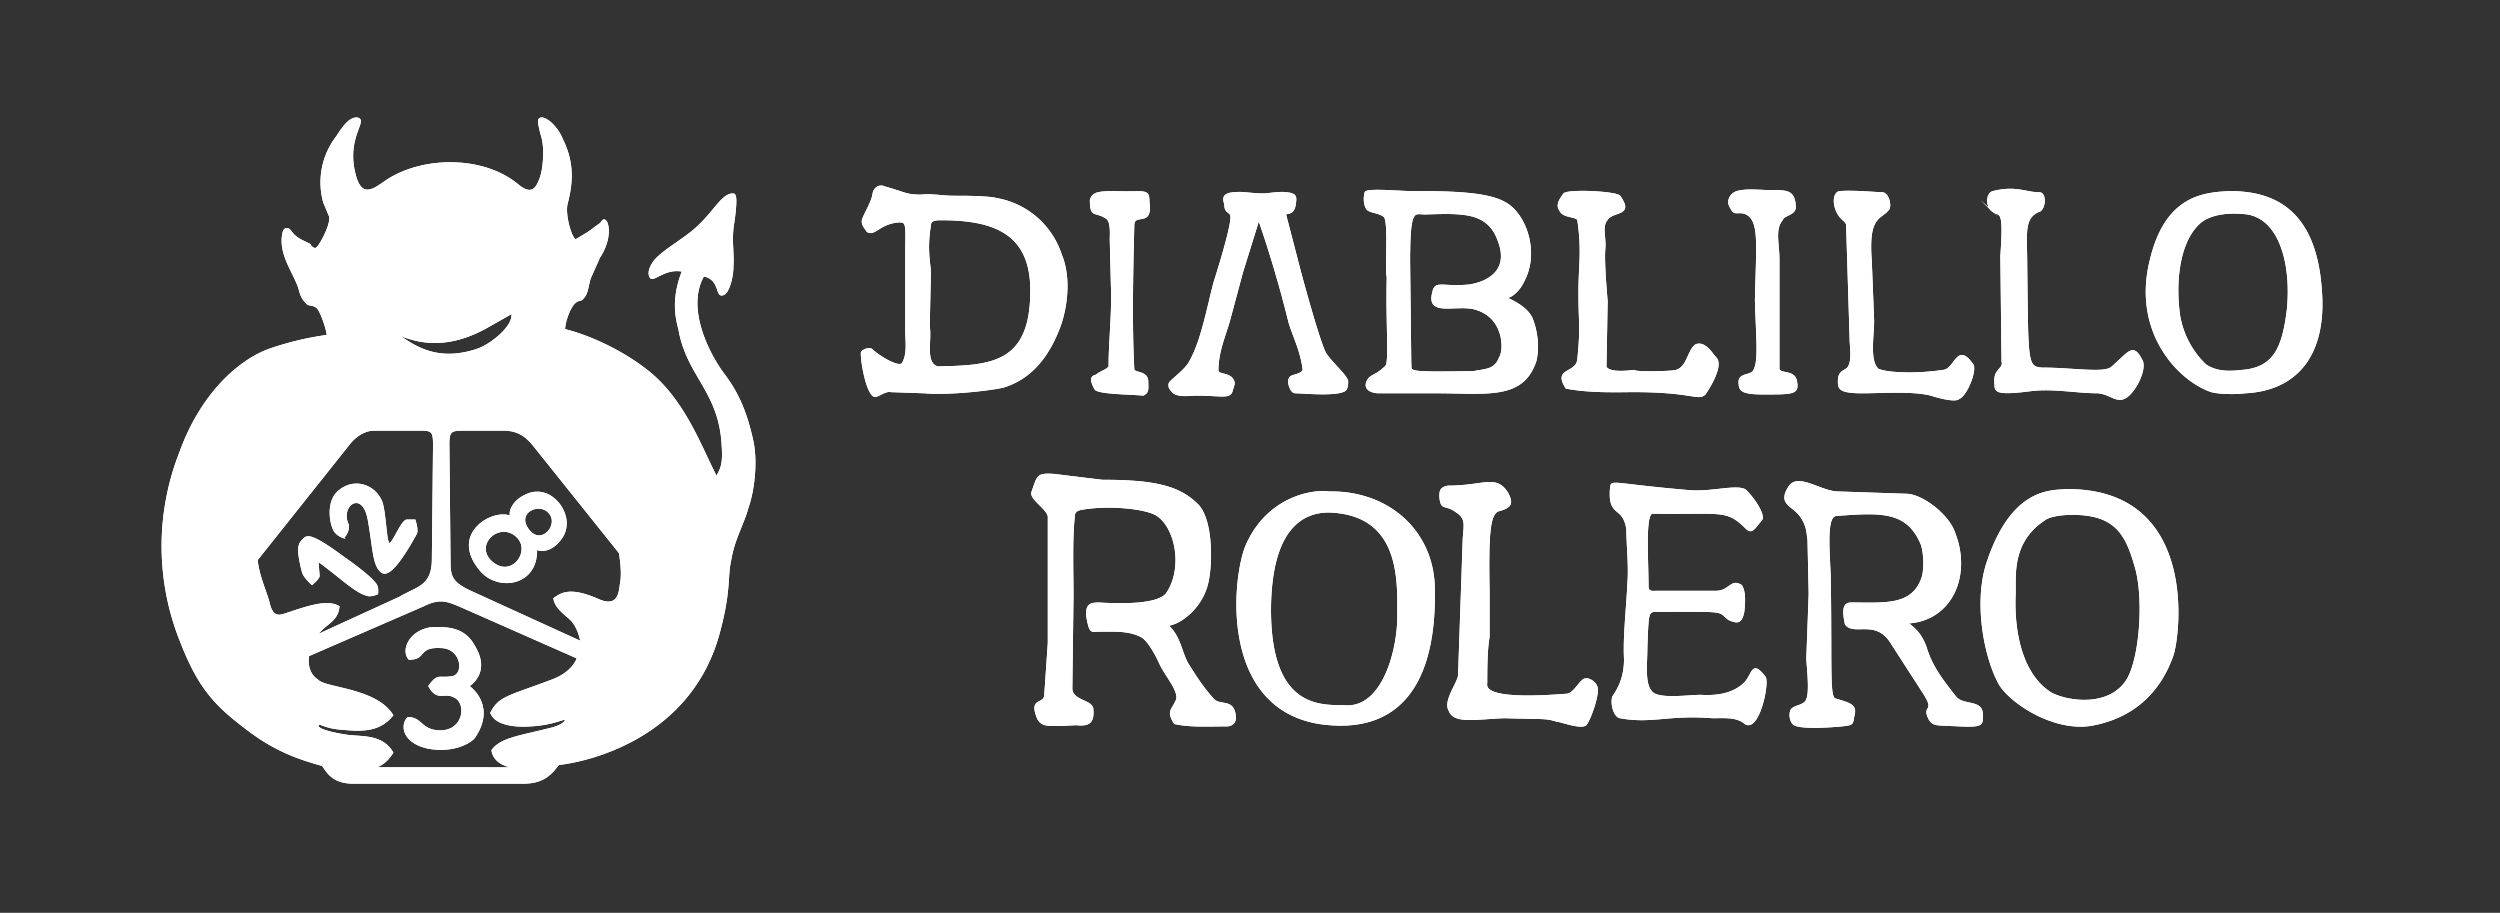
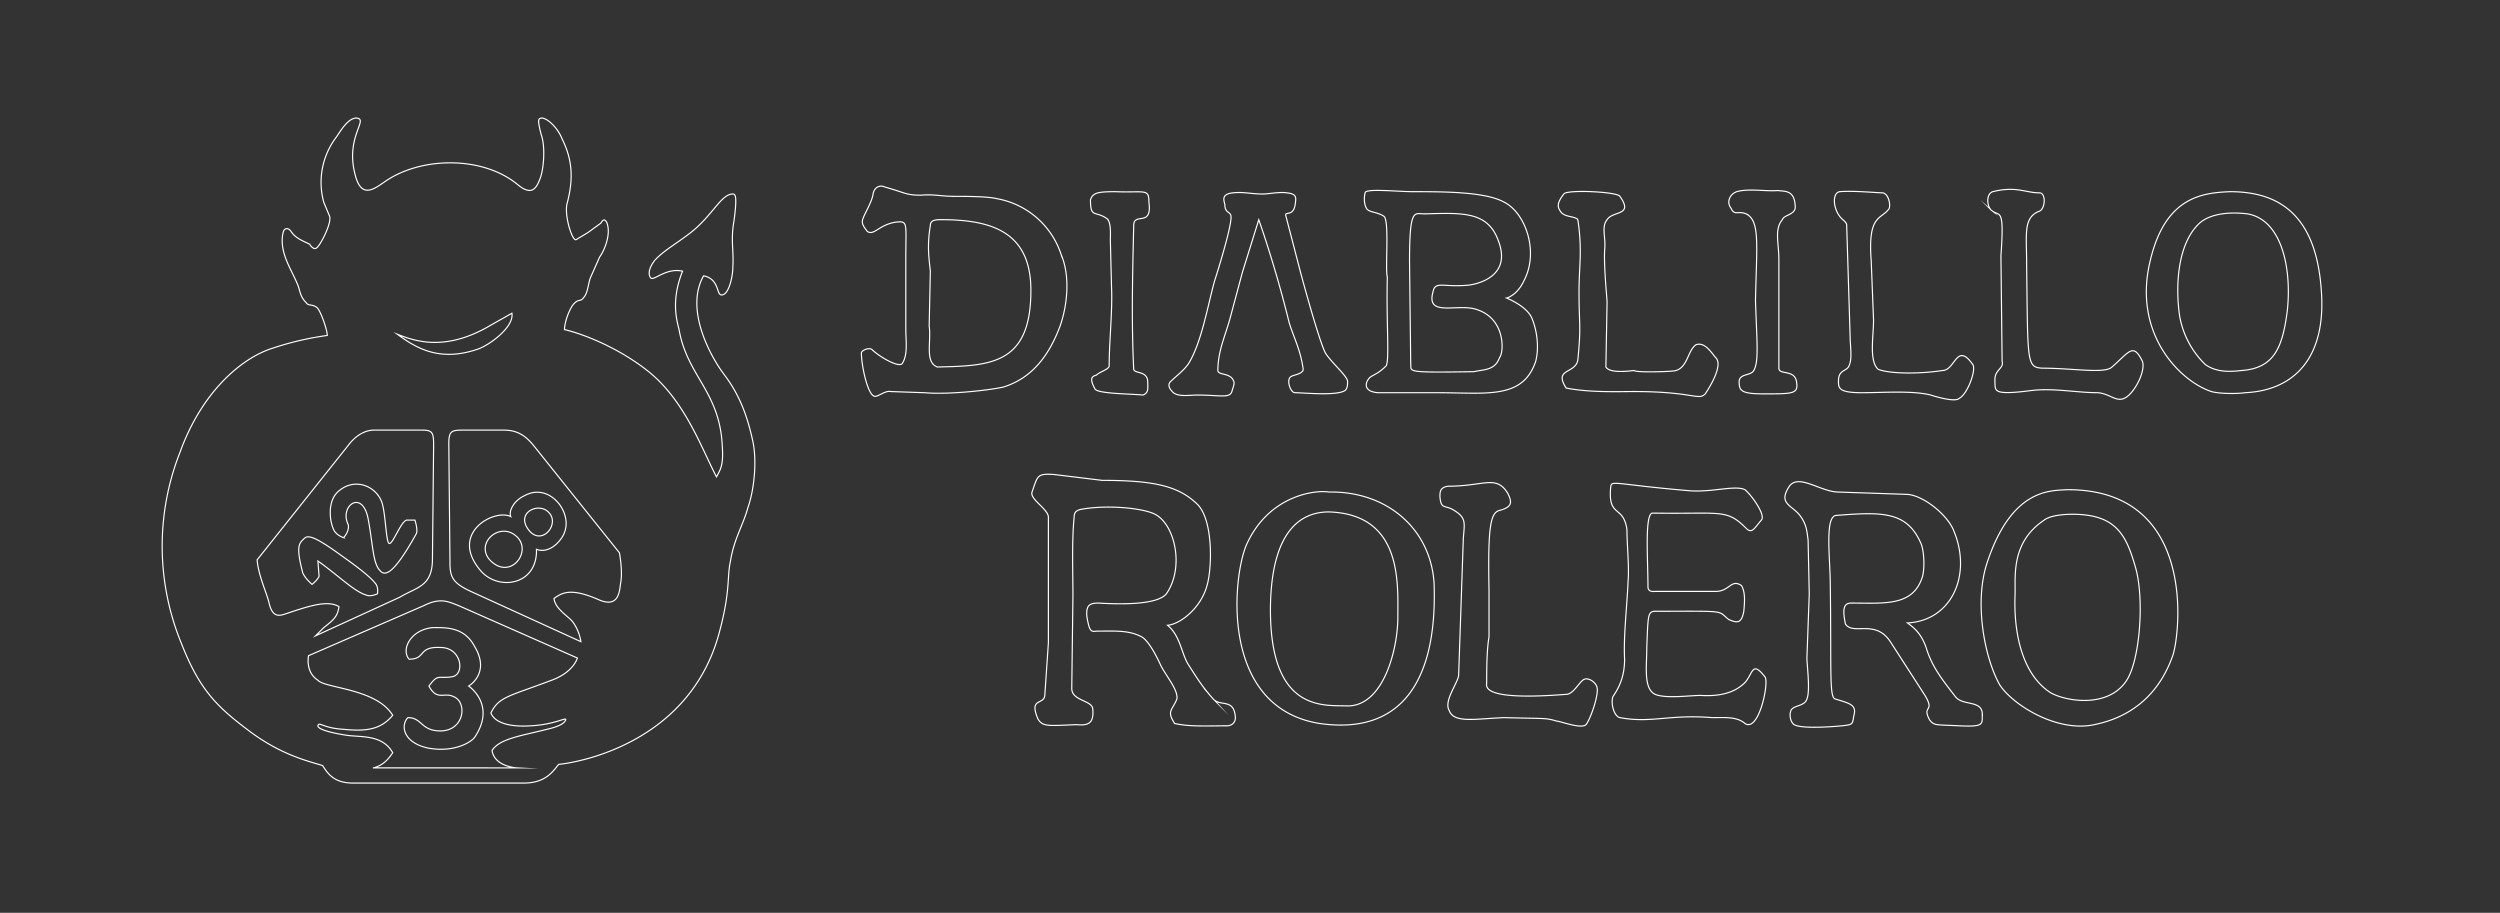
<svg xmlns="http://www.w3.org/2000/svg" xml:space="preserve" viewBox="0 0 2139 781">
  <rect x="0" y="0" width="2139" height="781" fill="#333333" stroke="none" />
-   <path stroke="#fff" fill="#fff" d="M370 537c-19 2-27 19-20 27 15 0 7-11 27-10 18 0 21 23 10 25-12 2-12-3-20 8 7 13 13 5 21 9 13 5 9 33-16 29-12-2-12-11-23-11-6 6-5 21 17 26 21 4 36-4 40-9 19-28-5-44-5-44s19-11 5-34c-9-17-25-16-36-16zm-76-77s5-5 4-11c-8-16 12-31 17-5 4 21 4 38 10 44 4 5 11 5 31-31 2-3-1-12-1-12h-7c-5 1-12 21-15 20s-3-29-7-37c-6-13-23-19-36-8-10 8-8 25-5 32 2 6 9 8 9 8zm155-36c-9 4-14 13-12 18-14-7-53 14-26 46 15 18 49 13 48-18 8 3 16-2 21-9 6-8 6-19-1-29-9-12-21-13-30-8zm-30 55c-13-15 10-34 24-19 12 13-7 37-24 19zm33-26c-11-15 10-24 18-14 9 10-7 29-18 14zm-139 56c4 2 10-1 10-1s1-6-2-9c-3-4-11-11-28-23-26-19-30-18-33-15-4 4-7 6-1 29 2 5 8 10 8 10s5-4 6-7l-1-13c17 12 31 26 41 29zm307-188c-13-17-34-57-18-85 15 3 10 19 17 16 5-2 8-16 8-23 1-15-2-23 1-40 3-22 1-23-1-23-10 0-17 18-36 33-13 10-24 16-31 24-6 8-5 13-3 15 3 2 13-9 27-6-10 25-5 42-3 50 7 40 35 53 37 100 1 15-1 19-5 26-13-25-27-65-58-90-25-20-55-32-72-36 0-7 5-20 9-23 3-3 5-1 7-4 4-4 4-11 6-17l8-18c5-7 10-21 6-30-2-3-3-2-5 1l-11 8-10 6c-3 2-10-19-8-30 5-19 6-36-4-56-3-8-11-17-17-18-4 0-4 2-1 14 4 11 2 31-1 38-3 8-7 15-19 5-29-24-79-24-110-5-10 6-23 20-29-3-9-33 12-48 1-49-7 0-13 10-17 16a64 64 0 0 0-11 56l5 12c2 6-8 25-11 27-2 2-5-1-6-3-6-3-12-5-16-11-2-3-6-4-7 2-3 16 7 30 12 42 3 6 2 11 8 17 2 3 5 1 9 4 3 2 9 19 9 24-14 2-29 5-47 11-28 9-61 39-79 89a219 219 0 0 0 1 163c16 41 31 55 59 76 27 20 49 25 62 29 4 6 9 15 26 15h146c19 0 25-10 30-16 20-2 114-20 138-115 9-34 6-46 9-59 3-19 11-31 15-46 5-14 8-39 4-57-5-23-12-40-24-56zm-205-40 23-13c2 12-20 28-30 31-33 11-53-2-68-13 13 5 38 15 75-5zM230 515c-2-8-9-23-10-36l78-98c6-8 14-13 22-13h41c9 0 10 2 10 13l-1 97c0 24-13 24-28 33l-72 33 7-7c9-7 12-10 13-18-10-6-27 0-45 6-6 2-12 4-15-10zm242 67c-37 14-45 14-52 28 4 10 20 12 34 11 21-1 31-8 30-5-1 2-3 5-16 8-24 6-40 8-47 18 2 14 21 15 21 15H319h1c2-1 9-2 16-13-9-16-28-13-40-15-13-2-24-5-24-8 1-4 4 2 22 3 20 2 32 0 42-12-14-23-58-23-64-30-11-7-8-21-8-21l99-43c14-7 21-3 29 0l102 45s-3 12-22 19zm59-83c-1 6-1 22-19 14-25-11-32-5-38-1 1 9 12 15 16 20 6 8 7 17 7 17l-92-42c-18-8-20-13-20-26l-1-101c0-11 2-12 12-12h35c13 0 20 6 27 15l72 90s3 16 1 26zm416-312c4 3 3 15 3 18l1 40c1 21-2 47-2 68 0 3-8 5-11 8-4 1-6 3-1 12 3 4 32 4 41 5 5-2 4-6 4-11 0-10-11-7-12-11-2-40-1-81 0-123 0-12 16 2 13-20 0-12-3-8-29-9-15 0-19 1-21 7 0 16 4 9 14 16zm77 151c20 0 28 3 30-3 1-4 3-7 1-10-3-6-13-4-13-8 0-16 6-29 10-43l11-41 14-45s14 39 26 88c4 13 10 24 12 40 0 4-9 5-10 6-5 2-1 14 3 14 7 0 36 3 43-2 2-2 2-5 2-8-1-5-14-16-19-24-6-12-21-68-21-68l-13-50c0-3 6 1 8-8 1-7 2-10-7-11-6-1-16 1-20 1-11 0-17-2-26-1-10 1-8 6-7 10 0 7 4 6 5 9 2 4-7 35-14 57-6 22-11 52-22 70-4 6-11 11-16 16-2 3 0 6 2 8 4 5 15 3 21 3zm113 83c-12-2-51 3-70 44-12 25-25 140 62 154 69 10 101-35 98-120-3-47-41-79-90-78zm59 107c0 27-12 76-43 76-19-1-67 7-66-85 1-65 26-81 50-81 63 2 59 61 59 90zm508-348c7 6 11-4 8 39l1 90c1 4-1 5-4 9s-2 8-2 13c1 4 2 7 32 3 19-2 38 2 56 2 11 1 16 9 24 4s17-23 14-31c-8-16-11-8-26 5-6 6-33 1-60 1-13-1-12-5-13-88 0-27-3-40 10-46 6-1 7-16 1-16-12 0-20-6-40-1-6 2-5 13-1 16zm-348 401c-4 1-9 12-15 13-75 6-69-7-69-10 0-9 0-28 2-39v-40c-1-52 1-65 8-68 12-3 12-7 8-15-10-16-20-6-51-6-7 1-7 5-7 9 1 11 4 7 11 11 12 7 10 11 9 25l-4 117c-1 7-13 22-8 30 4 11 22 7 47 6 35 1 35 0 45 3 3 0 21 7 25 3 4-5 12-28 9-33-1-3-6-7-10-6zm224-389 3 97c0 7 2 18-1 24-2 5-9 3-9 13 0 6 0 10 20 10 18 0 43-2 59 2 6 2 21 6 24 3 7-3 15-24 12-29-14-20-15 5-26 5-19 3-45 3-55-1-8-7-4-28-4-42l-2-51c-3-39 8-35 15-44 2-3 0-13-5-14-5 0-25-2-37-1-6 1-6 13 0 21 2 3 5 4 6 7zm-87 392c-9 9-22 12-38 11-9 0-30 3-39-1-10-5-7-24-7-40 1-27 1-30 6-31 64 0 54-1 64 7 7 3 11 4 13-7 1-10 1-17-2-22-9-6-10 5-22 5h-51c-2 0-7 1-7-4 0-23-3-63 4-63 59 1 63-4 80 13 5 5 7 0 13-7 4-4-8-21-14-26-8-4-27 2-46 1-71-6-68-10-69-2-2 25 11 14 14 35 0 13 2 31 1 44-1 23-4 47-3 67 0 12-3 22-10 32-2 6 1 17 6 18 27 5 42-3 79 0 11 0 21-1 28 5 12 8 21-36 17-40-11-14-10-3-17 5zm1-401c12 6 9 26 8 74 1 33 3 51-1 59-2 6-12 3-13 10 0 8 1 11 21 11 26 0 30 0 28-11-2-10-15-5-15-11v-93c0-14-4-26 3-34 1-4 10-4 11-10 0-16-9-14-15-15-9 1-25-2-35 1-6 2-9 9-5 14 3 7 6 2 13 5zm-180 126c3-12 1-26-3-36-4-11-22-18-22-18s9-2 15-15c13-25 1-58-17-67-16-9-52-9-78-9-13 0-41-3-41 1-1 4-1 9 1 13s9 3 15 7c5 3 1 46 3 52-1 37 2 71-1 76-7 7-10 7-14 10-4 4-6 12 7 13h51c42 0 73 6 84-27zm-107 2-1-87c0-47 4-41 13-41 33-1 54-2 63 23 13 34-25 38-26 38-22 2-28-4-30 6-6 22 22 9 38 15 24 8 23 36 19 41-4 11-13 10-22 12-61 1-53 0-54-7zm252 26c2-3 16-24 9-31-3-3-9-14-17-11-7 5-7 19-17 22-2 1-34 2-36 0-8 1-21 2-24-3l1-56c0-2-3-32-2-45 1-10-3-19 2-25 5-8 23-3 11-20-2-4-46-6-48-2-7 9-5 12-2 16 4 4 12 3 14 6 4 27 1 39 1 62 0 29 2 27-1 58-2 12-21 7-10 24 20 4 45 3 58 3 51 0 55 8 61 2zm237 273c-1-11-17-6-23-14-10-13-20-25-25-42-4-11-9-16-16-21 38-2 55-41 40-78-5-14-26-31-40-32l-59-2c-15 0-34-16-42-5-10 15 2 16 9 25 6 8 6 14 7 21l1 46-2 55c0 6 3 28 0 35-2 7-13 5-14 11-1 3 0 8 2 10 3 5 32 3 42 2 9-1 9-1 10-8 3-10-3-11-16-15-5-2-3-26-4-97 0-23-5-59 5-60 39-3 61-4 73 25 2 6 3 18 1 27-8 26-32 23-61 23-6 0-8 4-5 18 7 10 26-5 39 16l29 45c9 15-3 8 4 21 4 5 5 4 25 5 22 1 20-1 20-11zm72-191c-14 1-47-1-68 63-11 34-2 81 11 104 11 17 49 41 81 34 34-7 56-28 67-59 6-17 22-143-91-142zm51 164c-16 23-51 17-64 10-21-13-32-43-31-82 1-15-5-46 25-66 5-4 17-5 24-5 37 0 46 17 54 45 8 27 4 81-8 98zm167-336c-5-67-40-83-78-83-23 1-55 4-68 58-16 63 25 104 52 113 7 2 22 2 29 1 42-2 70-30 65-89zm-29 19c-4 31-11 49-39 51-9 1-21 2-31-5a76 76 0 0 1-22-41c-4-26-2-64 18-81 9-7 24-9 40-7 29 5 38 46 34 83zM907 279c6-17 9-42 1-61a71 71 0 0 0-55-48c-8-2-27-2-36-2-12 0-18-2-29-1-13 0-13-2-31-7-4-2-9 0-10 6-1 7-7 16-9 22-1 4 2 7 4 10 6 4 10-6 25-8 10-1 8 1 8 31v60c0 11 2 22-3 30-3 4-20-6-26-12-3-2-9 1-9 3 0 10 5 35 11 37 3 1 9-5 14-4l29 1c23 2 61-3 68-5 25-8 39-28 48-52zm-105 35c-11-4-5-22-7-35l1-47c-1-10-3-21 0-39 0-6 7-5 15-5 38 1 70 11 71 58 1 66-34 67-80 68zm236 284c-9-10-14-18-21-29-6-9-7-25-18-34 11-1 29-15 34-35 4-15 5-54-8-68-16-16-37-21-82-21l-41-5c-15-1-14 1-19 15-2 6 13 14 14 21v108l-3 44c0 10-14 2-6 21 4 7 9 6 33 5 10 1 15-1 14-13 0-8-18-7-18-18l1-79c0-21-1-47 1-67 0-5 2-6 5-7 20-4 49-2 62 3 19 7 28 46 12 69-8 10-41 9-58 8-8 0-11 2-10 12 2 11 3 13 8 12 16 0 28-1 39 5 5 3 11 13 16 24 5 10 15 21 14 29-4 10-9 10-2 21 13 3 29 2 45 2 3 0 7-2 7-7-1-17-13-9-19-16z" />
  <path fill="none" stroke="#fff" stroke-miterlimit="100" d="M370 537c-19 2-27 19-20 27 15 0 7-11 27-10 18 0 21 23 10 25-12 2-12-3-20 8 7 13 13 5 21 9 13 5 9 33-16 29-12-2-12-11-23-11-6 6-5 21 17 26 21 4 36-4 40-9 19-28-5-44-5-44s19-11 5-34c-9-17-25-16-36-16zm-76-77s5-5 4-11c-8-16 12-31 17-5 4 21 4 38 10 44 4 5 11 5 31-31 2-3-1-12-1-12h-7c-5 1-12 21-15 20s-3-29-7-37c-6-13-23-19-36-8-10 8-8 25-5 32 2 6 9 8 9 8zm155-36c-9 4-14 13-12 18-14-7-53 14-26 46 15 18 49 13 48-18 8 3 16-2 21-9 6-8 6-19-1-29-9-12-21-13-30-8zm-30 55c-13-15 10-34 24-19 12 13-7 37-24 19zm33-26c-11-15 10-24 18-14 9 10-7 29-18 14zm-139 56c4 2 10-1 10-1s1-6-2-9c-3-4-11-11-28-23-26-19-30-18-33-15-4 4-7 6-1 29 2 5 8 10 8 10s5-4 6-7l-1-13c17 12 31 26 41 29zm307-188c-13-17-34-57-18-85 15 3 10 19 17 16 5-2 8-16 8-23 1-15-2-23 1-40 3-22 1-23-1-23-10 0-17 18-36 33-13 10-24 16-31 24-6 8-5 13-3 15 3 2 13-9 27-6-10 25-5 42-3 50 7 40 35 53 37 100 1 15-1 19-5 26-13-25-27-65-58-90-25-20-55-32-72-36 0-7 5-20 9-23 3-3 5-1 7-4 4-4 4-11 6-17l8-18c5-7 10-21 6-30-2-3-3-2-5 1l-11 8-10 6c-3 2-10-19-8-30 5-19 6-36-4-56-3-8-11-17-17-18-4 0-4 2-1 14 4 11 2 31-1 38-3 8-7 15-19 5-29-24-79-24-110-5-10 6-23 20-29-3-9-33 12-48 1-49-7 0-13 10-17 16a64 64 0 0 0-11 56l5 12c2 6-8 25-11 27-2 2-5-1-6-3-6-3-12-5-16-11-2-3-6-4-7 2-3 16 7 30 12 42 3 6 2 11 8 17 2 3 5 1 9 4 3 2 9 19 9 24-14 2-29 5-47 11-28 9-61 39-79 89a219 219 0 0 0 1 163c16 41 31 55 59 76 27 20 49 25 62 29 4 6 9 15 26 15h146c19 0 25-10 30-16 20-2 114-20 138-115 9-34 6-46 9-59 3-19 11-31 15-46 5-14 8-39 4-57-5-23-12-40-24-56zm-205-40 23-13c2 12-20 28-30 31-33 11-53-2-68-13 13 5 38 15 75-5zM230 515c-2-8-9-23-10-36l78-98c6-8 14-13 22-13h41c9 0 10 2 10 13l-1 97c0 24-13 24-28 33l-72 33 7-7c9-7 12-10 13-18-10-6-27 0-45 6-6 2-12 4-15-10zm242 67c-37 14-45 14-52 28 4 10 20 12 34 11 21-1 31-8 30-5-1 2-3 5-16 8-24 6-40 8-47 18 2 14 21 15 21 15H319h1c2-1 9-2 16-13-9-16-28-13-40-15-13-2-24-5-24-8 1-4 4 2 22 3 20 2 32 0 42-12-14-23-58-23-64-30-11-7-8-21-8-21l99-43c14-7 21-3 29 0l102 45s-3 12-22 19zm59-83c-1 6-1 22-19 14-25-11-32-5-38-1 1 9 12 15 16 20 6 8 7 17 7 17l-92-42c-18-8-20-13-20-26l-1-101c0-11 2-12 12-12h35c13 0 20 6 27 15l72 90s3 16 1 26zm416-312c4 3 3 15 3 18l1 40c1 21-2 47-2 68 0 3-8 5-11 8-4 1-6 3-1 12 3 4 32 4 41 5 5-2 4-6 4-11 0-10-11-7-12-11-2-40-1-81 0-123 0-12 16 2 13-20 0-12-3-8-29-9-15 0-19 1-21 7 0 16 4 9 14 16zm77 151c20 0 28 3 30-3 1-4 3-7 1-10-3-6-13-4-13-8 0-16 6-29 10-43l11-41 14-45s14 39 26 88c4 13 10 24 12 40 0 4-9 5-10 6-5 2-1 14 3 14 7 0 36 3 43-2 2-2 2-5 2-8-1-5-14-16-19-24-6-12-21-68-21-68l-13-50c0-3 6 1 8-8 1-7 2-10-7-11-6-1-16 1-20 1-11 0-17-2-26-1-10 1-8 6-7 10 0 7 4 6 5 9 2 4-7 35-14 57-6 22-11 52-22 70-4 6-11 11-16 16-2 3 0 6 2 8 4 5 15 3 21 3zm113 83c-12-2-51 3-70 44-12 25-25 140 62 154 69 10 101-35 98-120-3-47-41-79-90-78zm59 107c0 27-12 76-43 76-19-1-67 7-66-85 1-65 26-81 50-81 63 2 59 61 59 90zm508-348c7 6 11-4 8 39l1 90c1 4-1 5-4 9s-2 8-2 13c1 4 2 7 32 3 19-2 38 2 56 2 11 1 16 9 24 4s17-23 14-31c-8-16-11-8-26 5-6 6-33 1-60 1-13-1-12-5-13-88 0-27-3-40 10-46 6-1 7-16 1-16-12 0-20-6-40-1-6 2-5 13-1 16zm-348 401c-4 1-9 12-15 13-75 6-69-7-69-10 0-9 0-28 2-39v-40c-1-52 1-65 8-68 12-3 12-7 8-15-10-16-20-6-51-6-7 1-7 5-7 9 1 11 4 7 11 11 12 7 10 11 9 25l-4 117c-1 7-13 22-8 30 4 11 22 7 47 6 35 1 35 0 45 3 3 0 21 7 25 3 4-5 12-28 9-33-1-3-6-7-10-6zm224-389 3 97c0 7 2 18-1 24-2 5-9 3-9 13 0 6 0 10 20 10 18 0 43-2 59 2 6 2 21 6 24 3 7-3 15-24 12-29-14-20-15 5-26 5-19 3-45 3-55-1-8-7-4-28-4-42l-2-51c-3-39 8-35 15-44 2-3 0-13-5-14-5 0-25-2-37-1-6 1-6 13 0 21 2 3 5 4 6 7zm-87 392c-9 9-22 12-38 11-9 0-30 3-39-1-10-5-7-24-7-40 1-27 1-30 6-31 64 0 54-1 64 7 7 3 11 4 13-7 1-10 1-17-2-22-9-6-10 5-22 5h-51c-2 0-7 1-7-4 0-23-3-63 4-63 59 1 63-4 80 13 5 5 7 0 13-7 4-4-8-21-14-26-8-4-27 2-46 1-71-6-68-10-69-2-2 25 11 14 14 35 0 13 2 31 1 44-1 23-4 47-3 67 0 12-3 22-10 32-2 6 1 17 6 18 27 5 42-3 79 0 11 0 21-1 28 5 12 8 21-36 17-40-11-14-10-3-17 5zm1-401c12 6 9 26 8 74 1 33 3 51-1 59-2 6-12 3-13 10 0 8 1 11 21 11 26 0 30 0 28-11-2-10-15-5-15-11v-93c0-14-4-26 3-34 1-4 10-4 11-10 0-16-9-14-15-15-9 1-25-2-35 1-6 2-9 9-5 14 3 7 6 2 13 5zm-180 126c3-12 1-26-3-36-4-11-22-18-22-18s9-2 15-15c13-25 1-58-17-67-16-9-52-9-78-9-13 0-41-3-41 1-1 4-1 9 1 13s9 3 15 7c5 3 1 46 3 52-1 37 2 71-1 76-7 7-10 7-14 10-4 4-6 12 7 13h51c42 0 73 6 84-27zm-107 2-1-87c0-47 4-41 13-41 33-1 54-2 63 23 13 34-25 38-26 38-22 2-28-4-30 6-6 22 22 9 38 15 24 8 23 36 19 41-4 11-13 10-22 12-61 1-53 0-54-7zm252 26c2-3 16-24 9-31-3-3-9-14-17-11-7 5-7 19-17 22-2 1-34 2-36 0-8 1-21 2-24-3l1-56c0-2-3-32-2-45 1-10-3-19 2-25 5-8 23-3 11-20-2-4-46-6-48-2-7 9-5 12-2 16 4 4 12 3 14 6 4 27 1 39 1 62 0 29 2 27-1 58-2 12-21 7-10 24 20 4 45 3 58 3 51 0 55 8 61 2zm237 273c-1-11-17-6-23-14-10-13-20-25-25-42-4-11-9-16-16-21 38-2 55-41 40-78-5-14-26-31-40-32l-59-2c-15 0-34-16-42-5-10 15 2 16 9 25 6 8 6 14 7 21l1 46-2 55c0 6 3 28 0 35-2 7-13 5-14 11-1 3 0 8 2 10 3 5 32 3 42 2 9-1 9-1 10-8 3-10-3-11-16-15-5-2-3-26-4-97 0-23-5-59 5-60 39-3 61-4 73 25 2 6 3 18 1 27-8 26-32 23-61 23-6 0-8 4-5 18 7 10 26-5 39 16l29 45c9 15-3 8 4 21 4 5 5 4 25 5 22 1 20-1 20-11zm72-191c-14 1-47-1-68 63-11 34-2 81 11 104 11 17 49 41 81 34 34-7 56-28 67-59 6-17 22-143-91-142zm51 164c-16 23-51 17-64 10-21-13-32-43-31-82 1-15-5-46 25-66 5-4 17-5 24-5 37 0 46 17 54 45 8 27 4 81-8 98zm167-336c-5-67-40-83-78-83-23 1-55 4-68 58-16 63 25 104 52 113 7 2 22 2 29 1 42-2 70-30 65-89zm-29 19c-4 31-11 49-39 51-9 1-21 2-31-5a76 76 0 0 1-22-41c-4-26-2-64 18-81 9-7 24-9 40-7 29 5 38 46 34 83zM907 279c6-17 9-42 1-61a71 71 0 0 0-55-48c-8-2-27-2-36-2-12 0-18-2-29-1-13 0-13-2-31-7-4-2-9 0-10 6-1 7-7 16-9 22-1 4 2 7 4 10 6 4 10-6 25-8 10-1 8 1 8 31v60c0 11 2 22-3 30-3 4-20-6-26-12-3-2-9 1-9 3 0 10 5 35 11 37 3 1 9-5 14-4l29 1c23 2 61-3 68-5 25-8 39-28 48-52zm-105 35c-11-4-5-22-7-35l1-47c-1-10-3-21 0-39 0-6 7-5 15-5 38 1 70 11 71 58 1 66-34 67-80 68zm236 284c-9-10-14-18-21-29-6-9-7-25-18-34 11-1 29-15 34-35 4-15 5-54-8-68-16-16-37-21-82-21l-41-5c-15-1-14 1-19 15-2 6 13 14 14 21v108l-3 44c0 10-14 2-6 21 4 7 9 6 33 5 10 1 15-1 14-13 0-8-18-7-18-18l1-79c0-21-1-47 1-67 0-5 2-6 5-7 20-4 49-2 62 3 19 7 28 46 12 69-8 10-41 9-58 8-8 0-11 2-10 12 2 11 3 13 8 12 16 0 28-1 39 5 5 3 11 13 16 24 5 10 15 21 14 29-4 10-9 10-2 21 13 3 29 2 45 2 3 0 7-2 7-7-1-17-13-9-19-16z" />
</svg>